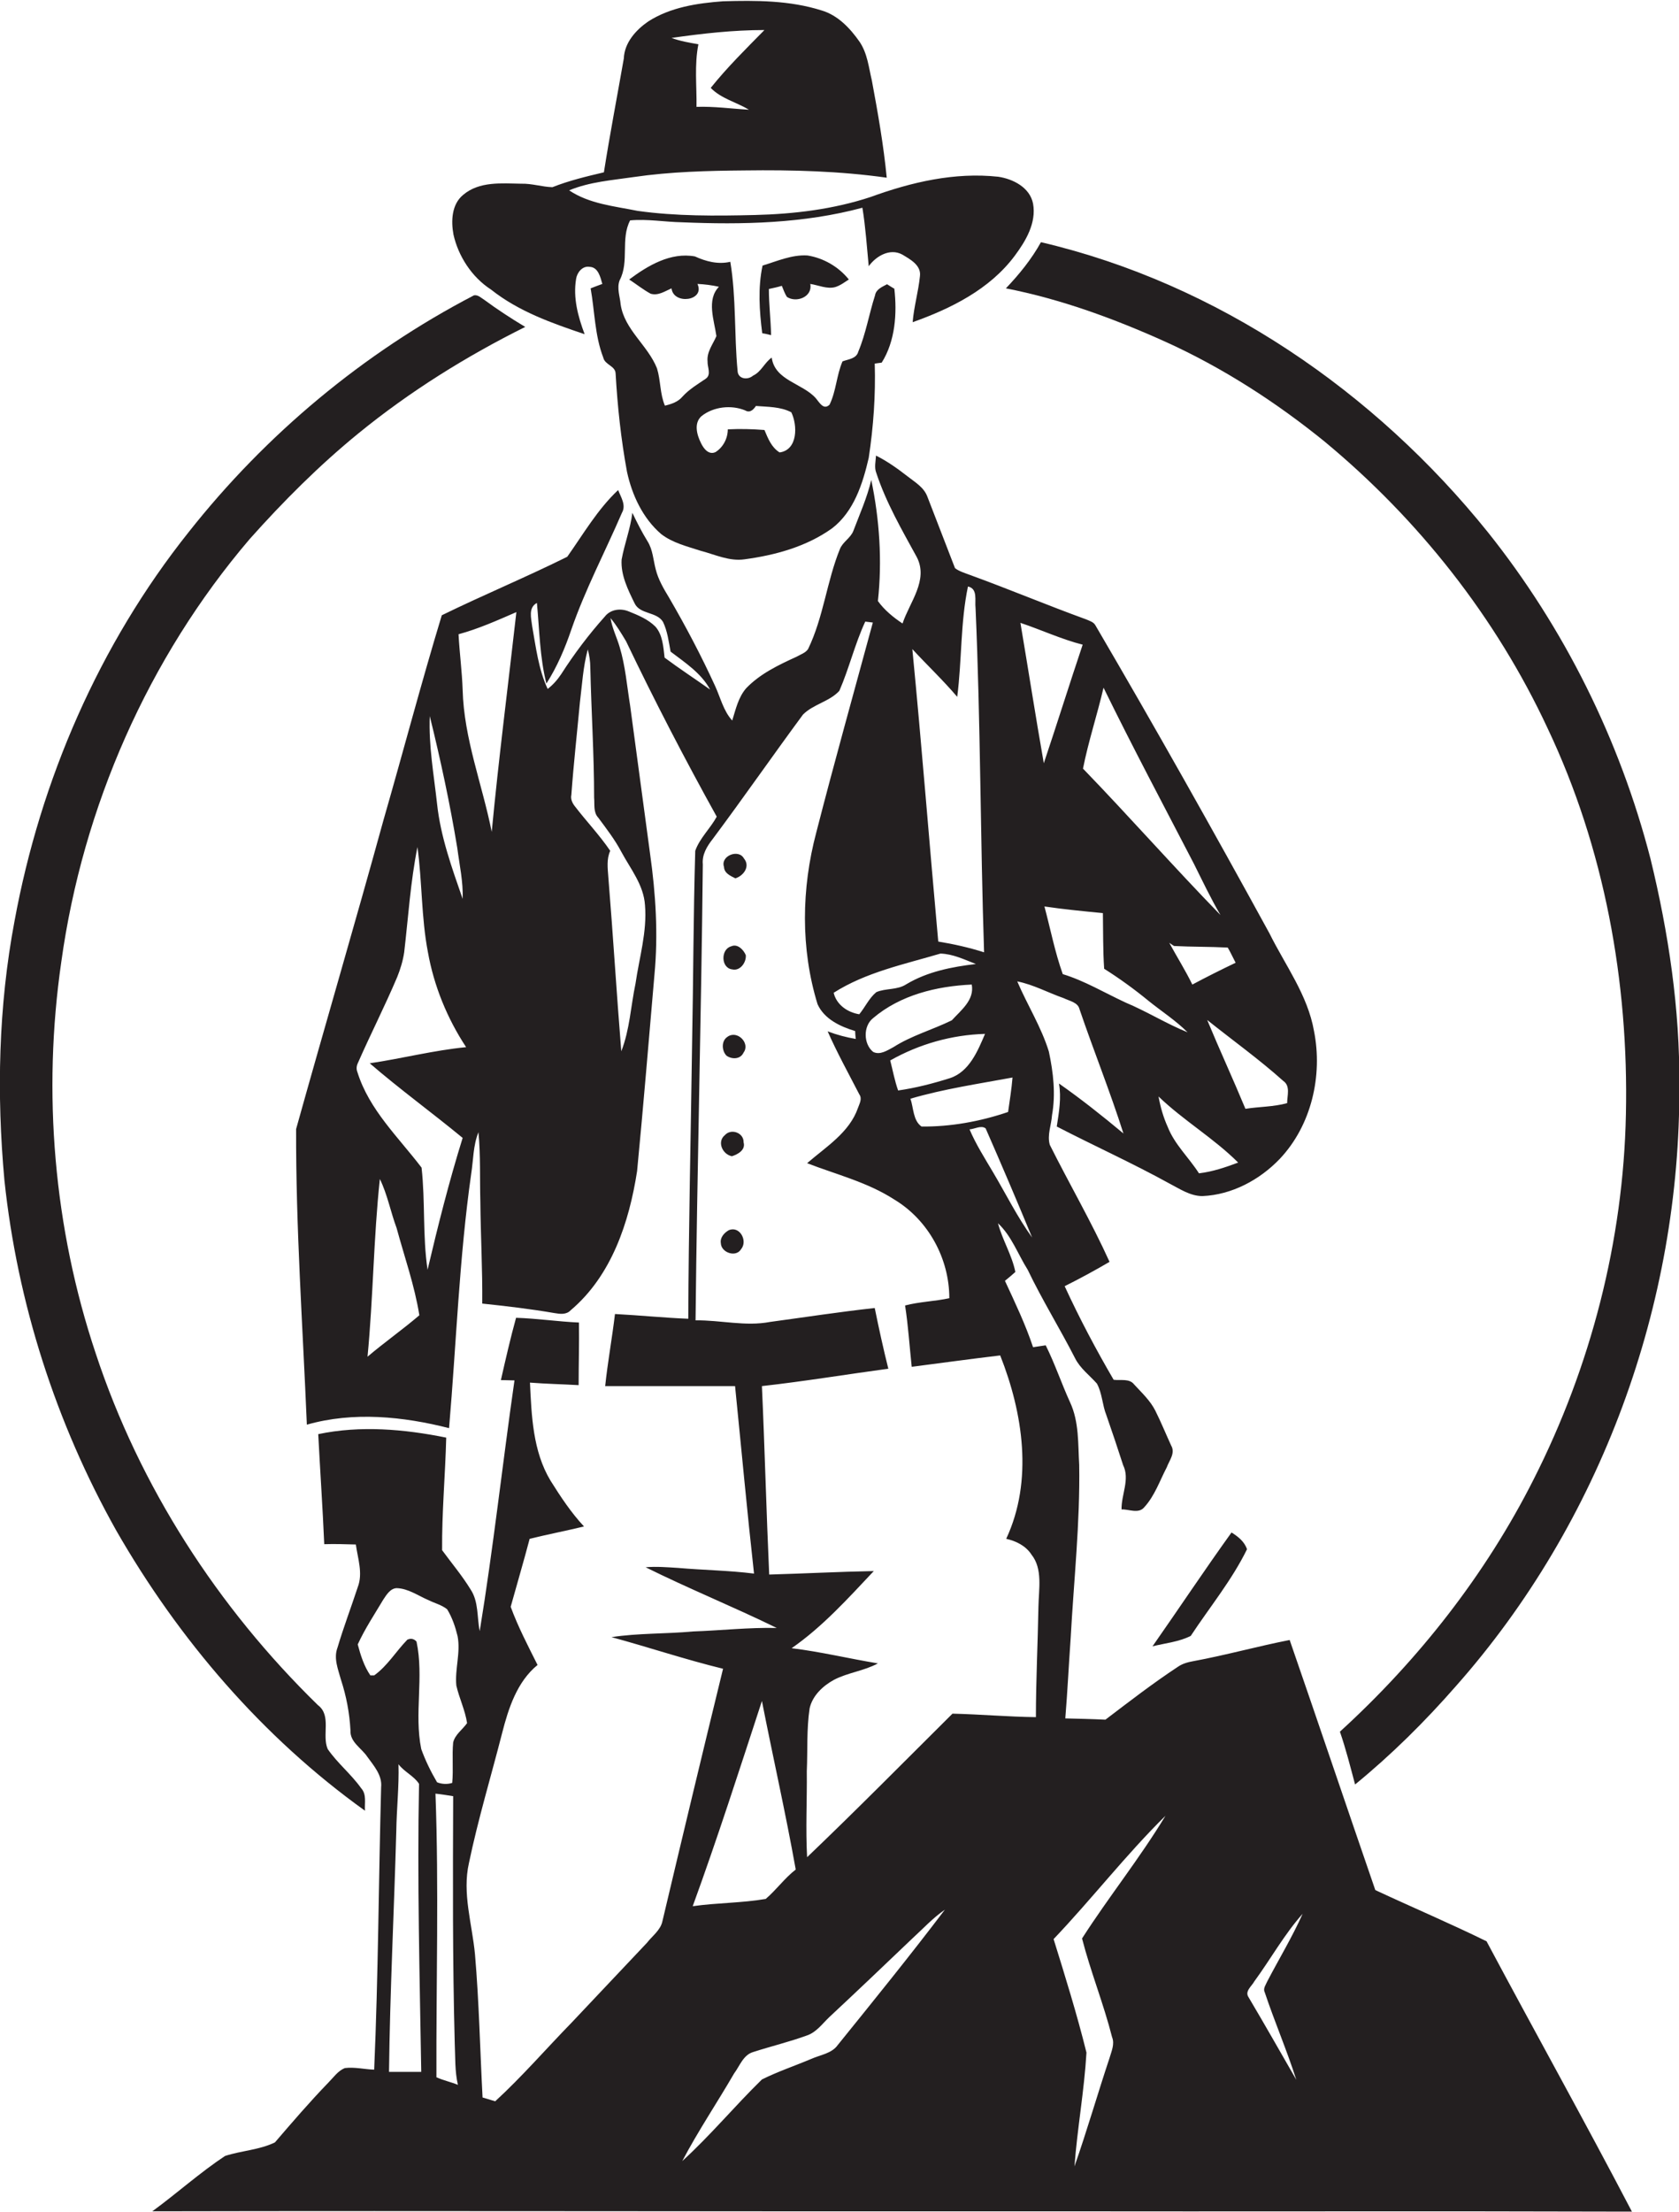
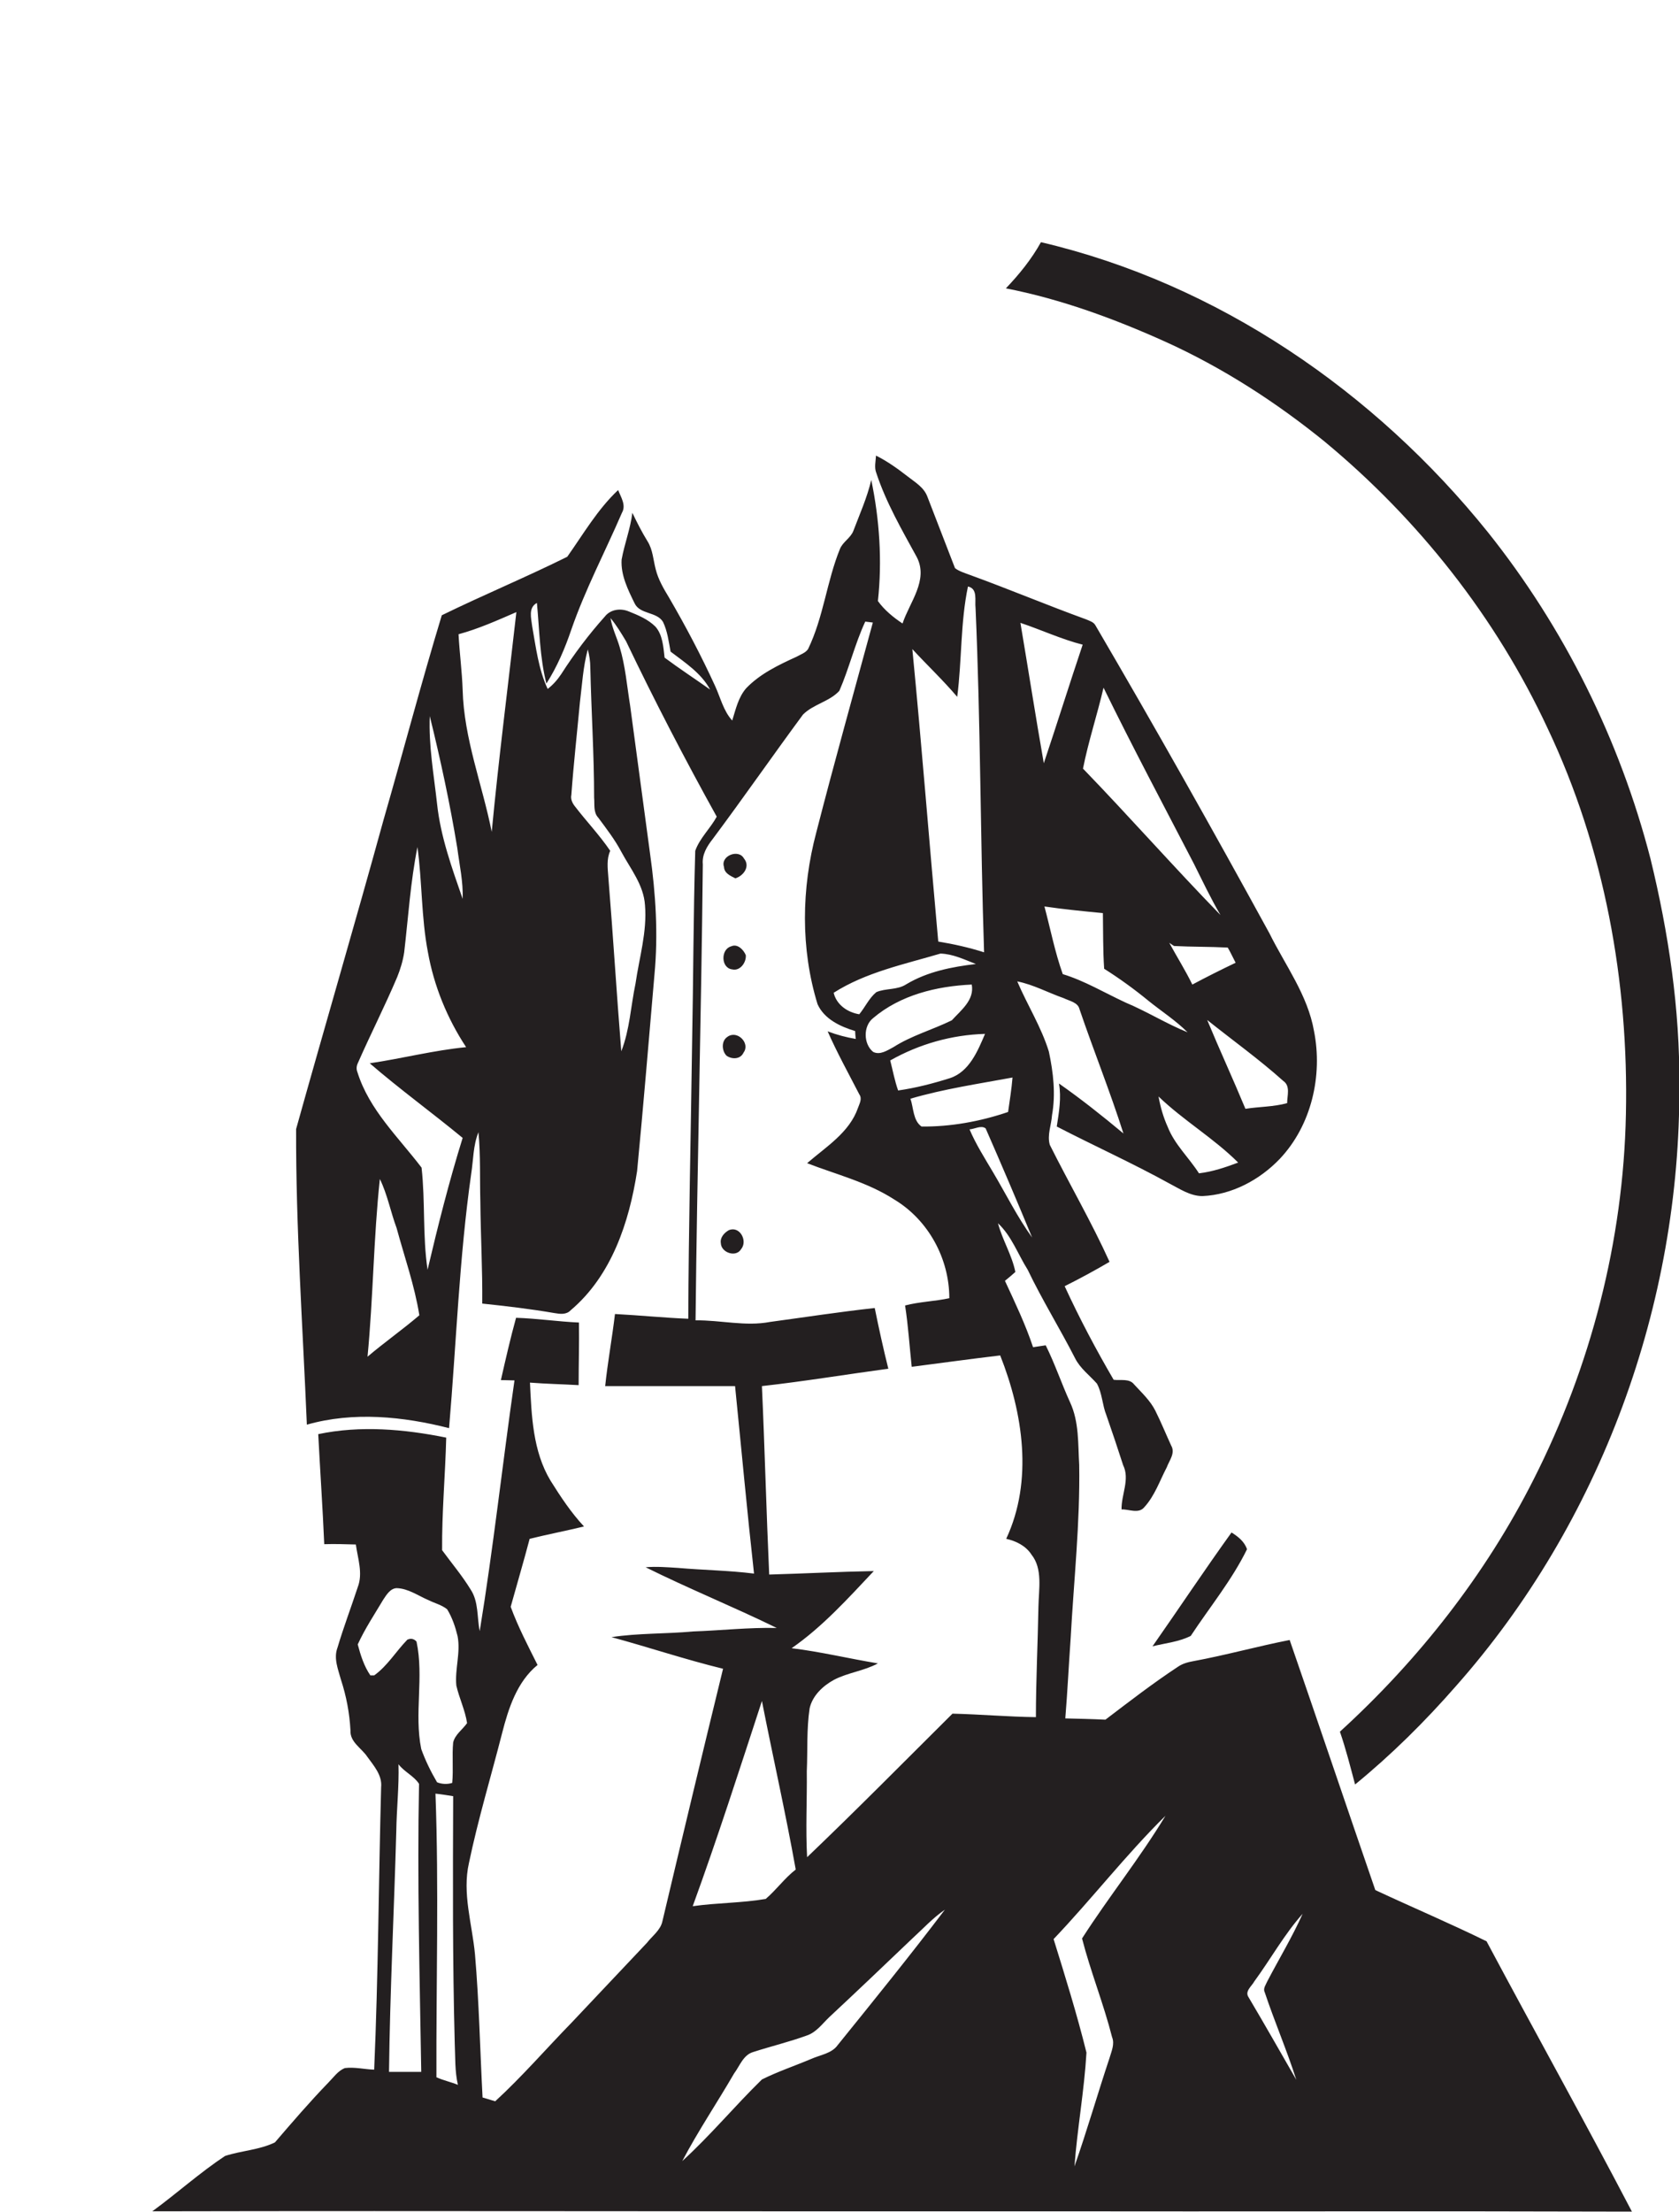
<svg xmlns="http://www.w3.org/2000/svg" version="1.1" id="Layer_1" x="0px" y="0px" viewBox="0 0 531.3 699.6" style="enable-background:new 0 0 531.3 699.6;" xml:space="preserve">
  <style type="text/css">
	.st0{fill:#231F20;}
</style>
  <g>
-     <path class="st0" d="M155.4,91.6c8.7,6.9,19.2,10.6,29.6,14.1c-2.1-5.6-3.7-11.5-2.7-17.5c0.3-2,2-4.2,4.3-3.8   c2.7,0.1,3.4,3.3,4,5.4c-1.3,0.5-2.5,0.9-3.7,1.4c1.3,7.3,1.3,14.9,4,21.9c0.5,2.3,3.8,2.6,3.9,5c0.6,10.4,1.7,20.8,3.6,31.1   c1.6,7.4,5,14.7,10.8,19.7c3.6,2.8,8.2,3.9,12.5,5.3c4.6,1.2,9.1,3.4,13.9,2.7c9.7-1.3,19.6-4,27.7-9.8c6.9-5.3,9.7-14.1,11.6-22.3   c1.5-9.9,2.2-19.9,1.9-29.8c0.5-0.1,1.6-0.2,2.2-0.3c4.3-6.8,4.9-15.6,4-23.4c-0.6-0.3-1.8-1.1-2.3-1.4c-1.5,0.8-3.5,1.6-3.8,3.5   c-1.9,5.9-2.9,12.1-5.3,17.8c-0.6,2.3-3.2,2.4-5,3.1c-1.9,4.4-2,9.4-4.1,13.7c-1.9,1.8-3.2-0.7-4.3-2c-4.2-4.8-13-5.6-14-12.9   c-2.3,1.6-3.3,4.5-5.9,5.7c-1.7,1.5-4.8,1.1-4.9-1.5c-1.1-11.5-0.4-23-2.3-34.5c-3.9,0.9-7.7-0.1-11.2-1.7   c-7.7-1.4-14.9,2.9-20.8,7.3c2.3,1.5,4.4,3.2,6.8,4.5c2.4,0.7,4.5-0.8,6.6-1.7c0.6,5.3,10.7,4,8.2-1.4c2.3,0.1,4.6,0.4,6.8,0.9   c-4,4.1-1.5,10.6-0.8,15.6c-1.1,2.6-3.1,5-2.8,8c-0.1,1.8,1.3,4.2-0.6,5.5c-2.5,1.7-5.2,3.3-7.3,5.6c-1.4,1.7-3.5,2.4-5.6,2.9   c-1.6-3.8-1.3-7.9-2.5-11.8c-2.9-7.3-10.3-12.2-11.5-20.2c-0.2-2.5-1.3-5.2-0.3-7.7c3.1-5.9,0.2-13,3.3-18.9   c5.5-0.5,10.9,0.5,16.4,0.6c19.1,0.8,38.5,0.4,57.1-4.6c1,6.1,1.4,12.3,2,18.5c2.3-3.2,6.7-5.8,10.6-3.7c2.5,1.5,6.1,3.4,5.6,6.9   c-0.5,4.9-1.9,9.6-2.3,14.5c12.1-4.3,24.4-10.4,32.3-21c3.5-4.7,6.9-10.4,5.8-16.5c-1-5.1-6.3-7.8-11-8.5   c-13.8-1.5-27.5,1.7-40.4,6.4c-11.8,3.9-24.3,5.4-36.7,5.7c-12.4,0.3-24.8,0.4-37-1.3c-7.4-1.5-15.3-2.2-21.7-6.5   c6.5-2.7,13.6-3.2,20.4-4.2c11.6-1.7,23.4-2,35.2-2.1c15-0.2,30,0.2,44.9,2.3c-1-10.3-2.8-20.5-4.7-30.7c-1-4.2-1.4-8.6-3.9-12.3   c-3-4.3-6.9-8.4-12-9.9c-10.1-3.2-20.8-3.2-31.2-2.9c-8.2,0.6-16.7,1.9-23.7,6.4c-3.9,2.7-7.5,6.7-7.7,11.7   c-2.1,12-4.4,23.9-6.3,36c-5.5,1.3-11,2.6-16.3,4.7c-3.3-0.1-6.5-1.2-9.9-1.1c-6.2-0.1-13.2-0.8-18.3,3.5c-3.7,3-3.9,8.3-3.1,12.6   C145,80.9,149.2,87.6,155.4,91.6z M222,131.6c3.8-3,9.4-3.6,13.8-1.8c1.5,0.9,2.6-0.2,3.4-1.4c3.7,0.3,7.8,0.2,11.2,2   c2,4.1,2.1,11.9-3.7,12.7c-2.6-1.6-3.7-4.5-4.8-7.1c-3.9-0.3-7.7-0.4-11.6-0.2c0,2.9-1.5,5.7-3.9,7.2c-2.2,1-3.8-1.2-4.6-2.9   C220.5,137.5,219.5,133.8,222,131.6z M241.9,9.5c-5.8,5.9-11.8,11.8-17,18.3c3.3,3.4,8.1,4.5,12.1,6.9c-5.5-0.3-11-1.1-16.6-0.9   c0.1-6.6-0.7-13.3,0.6-19.8c-2.9-0.5-5.8-1-8.5-2C222.2,10.6,232.1,9.5,241.9,9.5z" />
    <path class="st0" d="M368.8,108.1c18.1,8.2,35,19.1,50.4,31.6c29.7,24.6,54.2,55.6,70.5,90.6c18,37.9,25.7,80.3,24.8,122.1   c-0.8,40-11.1,79.8-29.2,115.5C470.1,498,448.9,525,424,547.7c1.9,5.5,3.3,11.1,4.8,16.7c11.5-9.4,22.1-19.9,31.9-31.1   c45.9-51.8,71.1-120.9,70.7-190c0.2-24.1-3.4-48.2-9.1-71.6c-9.7-37.6-27.3-73.1-51.5-103.4c-35.8-44.5-85.5-78.6-141.4-91.7   c-3,5.4-6.9,10.2-11.1,14.6C335.7,94.6,352.6,100.8,368.8,108.1z" />
-     <path class="st0" d="M264.3,90.8c1.6-0.5,2.9-1.5,4.3-2.4c-3.2-4-8-6.8-13.1-7.6c-4.9-0.3-9.6,1.8-14.2,3.2c-1.5,7-1,14.4-0.1,21.4   c0.7,0.1,2.1,0.4,2.8,0.6c-0.1-4.9-0.7-9.7-0.7-14.6c1.4-0.3,2.8-0.6,4.1-1c0.5,1.2,0.9,2.4,1.6,3.5c3,2,8.2,0,7.4-4.1   C259,90.2,261.7,91.5,264.3,90.8z" />
-     <path class="st0" d="M115.5,572.7c-0.2-2.4,0.6-5.1-1.2-7.1c-3.2-4.5-7.5-7.9-10.6-12.4c-1.9-4.4,1.3-10.6-3.1-13.9   c-31.7-30.9-56.4-69.1-70.3-111.2C17,388.4,13.4,345.6,19.4,304.2c6.8-49,27.5-96.1,59.6-133.7c10.7-12,22.1-23.4,34.5-33.5   c16.2-13.2,34-24.3,52.7-33.6c-4.5-2.7-8.8-5.5-13-8.6c-1-0.6-1.9-1.6-3.2-1.4c-35,18.2-65.9,44-90.3,74.9   c-28.3,35.5-46.9,78.4-55.1,123c-5.1,27-5.7,54.7-3.2,82c4.1,38.8,16.3,76.8,35.4,110.8C56.6,518.6,83.1,549.5,115.5,572.7z" />
    <path class="st0" d="M435.2,597.8c-9.1-26.4-18-52.8-27.1-79.1c-10.2,2-20.2,4.8-30.5,6.7c-1.7,0.3-3.5,0.8-4.9,1.8   c-7.9,5.2-15.4,11-22.9,16.7c-4.2-0.2-8.5-0.3-12.7-0.4c0.7-8.5,1.1-17,1.7-25.4c1-18.3,3-36.5,2.7-54.8c-0.4-6.6,0-13.6-2.9-19.8   c-2.7-5.9-4.8-12.2-7.7-18c-1.3,0.2-2.7,0.4-4,0.6c-2.4-7.2-5.7-14.1-8.9-21c1.1-0.9,2.2-1.8,3.3-2.8c-1.1-5.4-4.1-10.1-5.5-15.4   c4.3,4,6.3,9.8,9.4,14.7c4.6,9.6,10.2,18.6,15,28c1.6,3.2,4.6,5.4,6.9,8c1.7,3.1,1.7,6.8,3,10c1.8,5.2,3.6,10.5,5.3,15.8   c2.2,4.5-0.6,9.3-0.5,14c2.3-0.1,5.4,1.5,7.2-0.7c3.3-3.6,4.9-8.4,7.1-12.6c0.8-2.2,2.8-4.5,1.4-6.9c-1.7-3.7-3.2-7.4-5-11   c-1.6-3.2-4.3-5.7-6.7-8.3c-1.5-2-4.3-1.2-6.5-1.5c-5.6-9.6-10.8-19.4-15.5-29.6c4.8-2.4,9.6-5,14.2-7.7   c-5.7-12.6-12.7-24.6-18.9-37c-0.9-3.1,0.5-6.3,0.7-9.4c1.2-6.7,0.4-13.5-1-20.1c-2.4-7.8-6.8-14.7-10-22.2c5.1,1,9.8,3.6,14.7,5.3   c1.8,0.9,4.5,1.3,5,3.5c4.5,13.2,9.7,26.1,13.9,39.3c-6.6-5.5-13.4-10.9-20.4-15.8c0.8,4.5,0,9.1-0.7,13.6   c11.8,6.1,24,11.6,35.6,18c3.3,1.7,6.6,4,10.5,4c9.3-0.4,18.1-5.1,24.5-11.8c10-10.6,13.6-26.3,10.8-40.4   c-2-11.4-9.1-20.8-14.1-30.9c-17.9-32.7-36.2-65.2-55-97.3c-0.6-1.2-1.9-1.5-3-2c-12.4-4.5-24.5-9.6-36.9-14.1   c-1.6-0.6-3.3-1.1-4.6-2.1c-2.9-7.5-5.8-15-8.7-22.5c-1.1-3.1-4-4.7-6.4-6.6c-3.1-2.4-6.3-4.7-9.9-6.5c-0.1,1.8-0.6,3.8,0.1,5.5   c3.1,9.4,8.1,18,12.8,26.6c3.8,7.3-2.3,14.3-4.5,21c-2.9-1.9-5.8-4.3-7.8-7.1c1.4-12.8,0.5-25.8-2.1-38.3   c-1.3,5.6-3.7,10.9-5.7,16.2c-0.9,2.2-3.3,3.4-4.2,5.6c-4.2,10.3-5.2,21.6-10.1,31.7c-0.8,1.2-2.4,1.7-3.6,2.4   c-5.7,2.6-11.6,5.4-16,10c-2.5,2.9-3.3,6.7-4.4,10.2c-2.8-3.1-3.7-7.2-5.4-10.9c-4.4-9.6-9.3-18.9-14.6-28   c-1.7-2.8-3.4-5.7-4.2-8.9c-0.8-3-0.9-6.2-2.6-8.9c-1.8-2.9-3.3-5.9-4.8-9c-0.6,5-2.5,9.8-3.4,14.8c-0.3,4.9,2,9.5,4.1,13.8   c1.7,3.6,7,2.6,9,5.9c1.4,2.9,1.8,6.2,2.4,9.4c4.6,3.5,9.7,6.8,12.5,12c-4.8-3.4-9.7-6.6-14.4-10.1c-0.4-3.4-0.6-7.2-2.9-9.8   c-2.3-2.3-5.4-3.6-8.4-4.8c-2.6-1.1-5.8-0.7-7.6,1.6c-5.1,5.7-9.7,11.8-13.8,18.2c-1.2,1.8-2.6,3.4-4.3,4.7   c-2.9-6.2-3.7-13.1-4.9-19.8c-0.3-2.6-1.3-5.9,1.5-7.4c0.8,8.5,0.9,17.2,3,25.5c3.4-5.3,5.9-11.2,7.9-17.1   c4.4-12.7,10.7-24.6,16-36.9c1.4-2.4-0.3-4.9-1.2-7.2c-6.5,6.1-11,13.9-16.1,21.1c-13.1,6.5-26.6,12.1-39.7,18.5   c-6.5,21.4-12.2,43.1-18.4,64.6c-9,32.7-18.6,65.3-27.7,97.9c-0.1,31.2,2.1,62.3,3.4,93.5c14.7-4.2,30.5-2.6,45,1.1   c2.3-26.8,3.2-53.7,7-80.4c0.7-4.4,0.6-9,2.3-13.2c0.7,7.3,0.4,14.7,0.6,22c0.1,10.7,0.7,21.4,0.6,32.2c7.6,0.8,15.3,1.7,22.8,3   c1.8,0.3,3.8,0.6,5.2-0.9c12.9-10.9,18.5-27.8,21-44c2-20.7,3.7-41.4,5.5-62.2c1.2-12.7,0.4-25.5-1.4-38.2   c-2.1-15.6-4.2-31.2-6.3-46.8c-1-6.2-1.5-12.5-3.3-18.5c-0.9-3.1-2.4-6-2.9-9.2c1.9,2.3,3.4,4.8,4.9,7.3   c9,18.8,18.6,37.3,28.7,55.5c-2,3.7-5.4,6.8-6.8,10.8c-0.6,20.4-0.6,40.7-1,61.1c-0.4,29-1.1,58-1.2,86.9   c-7.7-0.3-15.4-1.1-23.2-1.5c-0.9,7.6-2.3,15.2-3.1,22.8c13.7,0,27.4,0,41.1,0c2,19.8,3.8,39.5,6,59.3c-8-1-16.1-1.1-24.1-1.8   c-3.4-0.2-6.8-0.5-10.2-0.2c13.7,6.8,27.8,12.5,41.5,19.2c-8.9-0.2-17.7,0.8-26.5,1.1c-8.6,0.8-17.3,0.5-25.8,1.8   c11.8,3.2,23.4,7.1,35.3,10c-6.5,26.6-12.9,53.3-19.2,79.9c-0.6,2.8-3.2,4.6-4.9,6.8c-7.9,8.4-15.9,16.8-23.8,25.2   c-8.1,8.3-15.7,17.1-24.2,24.9c-1.3-0.4-2.6-0.8-4-1.2c-0.8-15.1-1.1-30.2-2.4-45.3c-0.9-9.6-4.1-19.3-1.9-28.9   c2.9-13.9,7-27.4,10.5-41.1c2-7.8,4.7-16.2,11.2-21.5c-3-6-6.2-12.1-8.5-18.4c2-7.2,4.1-14.3,6-21.5c5.7-1.4,11.4-2.5,17.2-3.9   c-4.1-4.4-7.4-9.4-10.6-14.5c-5.6-9.3-6-20.5-6.5-31c5.1,0.4,10.2,0.5,15.4,0.8c0-6.6,0.2-13.2,0.1-19.8   c-6.7-0.3-13.3-1.3-19.9-1.5c-1.8,6.5-3.3,13.1-4.8,19.7c1.4,0,2.9,0.1,4.3,0.1c-3.8,26.4-6.7,53-11,79.3   c-0.9-4.4-0.3-9.3-2.9-13.2c-2.7-4.4-6-8.3-9-12.4c-0.1-11.9,1-23.8,1.3-35.6c-13.3-2.7-27.2-3.9-40.5-1.1   c0.6,11.6,1.4,23.2,1.9,34.8c3.3-0.1,6.7,0,10,0.1c0.6,4.4,2.3,9.1,0.6,13.5c-2.1,6.4-4.5,12.7-6.4,19.1c-1.3,3.4,0.2,6.9,1.1,10.2   c1.7,5.2,2.7,10.5,3,16c-0.2,3.7,3.5,5.6,5.3,8.3c2.1,2.9,4.8,5.9,4.4,9.7c-0.8,29.8-0.9,59.6-2.2,89.3c-3.1-0.1-6.2-0.9-9.3-0.5   c-2.2,0.9-3.6,3-5.2,4.6c-5.9,6.1-11.4,12.5-16.9,18.9c-4.9,2.4-10.6,2.6-15.8,4.3c-8,5.3-15.2,11.8-23,17.5   c93.7-0.2,187.4,0.1,281.1,0c62.4,0.1,124.8-0.1,187.1,0.1c-15-28.7-30.8-57-46-85.5C459,608.4,447,603.3,435.2,597.8z    M336.3,308.1c-2.5-7-3.9-14.3-5.8-21.4c6.1,0.9,12.3,1.5,18.5,2.1c0.1,5.9,0,11.7,0.4,17.6c4.9,3.1,9.6,6.5,14.1,10.2   c4.1,3.3,8.6,6.2,12.3,9.9c-6.7-2.7-12.9-6.6-19.6-9.4C349.5,314,343.2,310.2,336.3,308.1z M379.4,371.1c-3.2-5-7.7-9.1-9.9-14.7   c-1.4-3.1-2.3-6.3-2.9-9.6c7.9,7.6,17.5,13.2,25.2,20.9C387.8,369.2,383.7,370.6,379.4,371.1z M406.1,341.9c2.3,1.6,1.2,4.6,1.2,7   c-4.3,1.2-8.8,1.1-13.2,1.8c-3.9-9.4-8.2-18.7-12.1-28.1C390,329,398.4,335,406.1,341.9z M391,304.5c-4.6,2.2-9.2,4.5-13.7,6.9   c-2.2-4.5-4.9-8.8-7.3-13.2l1.5,1c5.6,0.3,11.3,0.2,17,0.5C389.4,301.2,390.1,302.8,391,304.5z M349.2,217.5   c9.2,18.8,19,37.2,28.6,55.7c2.7,5.4,5.3,10.9,8.4,16.2c-14.8-15.2-28.8-31.1-43.5-46.3C344.4,234.5,347.2,226.1,349.2,217.5z    M342.6,203.9c-4.2,12.5-8.1,25-12.3,37.5c-2.6-14.8-4.9-29.6-7.4-44.4C329.5,199.2,335.9,202.2,342.6,203.9z M136,226.5   c3.4,13.8,6.4,27.7,8.7,41.7c0.7,5.4,1.9,10.7,1.7,16.1c-3.4-9.8-7-19.7-8.1-30.1C137.3,245.1,135.6,235.8,136,226.5z M116.3,429.1   c1.8-18.7,1.9-37.5,3.9-56.2c2.4,4.9,3.4,10.4,5.3,15.5c2.5,9.2,5.7,18.2,7.2,27.6C127.3,420.6,121.6,424.6,116.3,429.1z    M146.4,359.9c-4.3,13.8-7.8,27.7-11.1,41.7c-1.6-10.7-0.7-21.6-1.9-32.3c-7.3-9.6-16.6-18.3-20.3-30.2c-0.4-1-0.3-2,0.2-3   c4-9.1,8.5-17.9,12.4-27.1c1-2.5,1.8-5.1,2.2-7.8c1.3-11.1,2-22.4,4.2-33.3c1.5,11,1.2,22.3,3.3,33.2c1.9,10.7,6.1,21,12.1,30.1   c-10.3,1-20.3,3.6-30.5,5.1C126.5,344.5,136.7,351.9,146.4,359.9z M155.6,263.1c-3-15-8.8-29.5-9.2-44.9c-0.2-5.9-1-11.8-1.3-17.6   c6.3-1.7,12.3-4.4,18.3-7C160.8,216.7,157.8,239.9,155.6,263.1z M196.6,269.4c2.9,5.4,7.1,10.5,7.5,16.9c0.7,8.4-1.8,16.5-3,24.8   c-1.5,7.1-1.8,14.5-4.5,21.4c-1.5-18.4-2.6-36.8-4.1-55.1c-0.2-2.8-0.6-5.7,0.6-8.3c-3.4-5-7.6-9.4-11.2-14.1   c-0.8-1-1.4-2.3-1.1-3.6c0.7-9.7,1.8-19.5,2.7-29.2c0.7-5.6,1-11.3,2.5-16.8c0.5,1.9,0.8,3.8,0.8,5.8c0.3,13.7,1.2,27.4,1.2,41.1   c0.2,2.1-0.3,4.6,1.3,6.3C191.9,262.1,194.6,265.6,196.6,269.4z M123.1,655.3c0.3-25.4,1.6-50.7,2.3-76.1   c0.1-7.1,0.9-14.1,0.7-21.2c1.8,2.4,4.9,3.7,6.5,6.2c-0.6,30.4,0.2,60.8,0.7,91.1C129.9,655.3,126.5,655.3,123.1,655.3z M138.1,657   c-0.1-29.9,0.8-59.8-0.3-89.7c1.9,0.2,3.7,0.5,5.6,0.8c-0.1,26.1-0.2,52.2,0.5,78.3c0.2,4.3,0,8.7,1,13   C142.7,658.5,140.3,658,138.1,657z M143.4,551.1c-0.4,4.2,0.1,8.5-0.3,12.8c-1.5,0.5-3.4,0.4-4.8-0.2c-2-3.4-3.7-6.9-5-10.5   c-2.3-11.2,0.9-22.8-1.5-34c-0.8-0.9-1.8-1.1-2.9-0.6c-3.6,3.7-6.3,8.3-10.5,11.3c-0.3,0-0.9,0-1.2,0c-2-2.9-3.1-6.4-4-9.8   c2.3-5,5.3-9.5,8.1-14.2c1-1.5,2.2-3.5,4.2-3.6c3.7,0.1,6.8,2.4,10.1,3.8c2,1,4.2,1.5,5.9,2.9c1.6,2.6,2.6,5.6,3.3,8.5   c1,5.2-0.9,10.4-0.4,15.6c0.9,4,2.8,7.8,3.4,11.9C146.3,547.1,144,548.6,143.4,551.1z M326.6,391.4c-4.7-6.5-8.3-13.8-12.4-20.7   c-2.6-4.4-5.4-8.8-7.4-13.5c1.6-0.1,3.7-1.4,5.1-0.3C316.9,368.3,321.8,379.8,326.6,391.4z M319,351.7c-8.8,3-18.2,4.7-27.4,4.6   c-2.7-1.9-2.5-5.9-3.5-8.8c10.6-3.1,21.5-4.7,32.3-6.7C320.1,344.5,319.5,348.1,319,351.7z M300.6,341c-5.4,1.7-10.8,3.1-16.4,3.9   c-1.1-3.1-1.7-6.4-2.5-9.5c9.2-5.2,19.5-8.1,30-8.4C309.4,332.4,306.7,339,300.6,341z M276.3,332.7c-3.1-2.5-3.2-8.2,0-10.7   c8.6-7.3,20.1-10.1,31.2-10.6c0.9,4.9-3.4,8.1-6.3,11.3c-6.1,3-12.7,4.8-18.5,8.5C280.8,332.2,278.5,333.8,276.3,332.7z    M302.9,220.4c1.5-11.6,1-23.5,3.4-34.9c3.2,0.7,2.1,4.4,2.4,6.8c1.6,36.3,1.5,72.6,2.7,108.9c-4.7-1.5-9.6-2.6-14.5-3.4   c-2.8-30.8-5.2-61.7-8.2-92.5C293.4,210.4,298.4,215.1,302.9,220.4z M297.6,301.6c3.9,0.1,7.6,1.9,11.2,3.3   c-7.6,0.9-15.3,2.4-22,6.4c-2.9,1.9-6.5,1.2-9.5,2.5c-2.3,1.9-3.5,4.7-5.4,7c-3.7-0.6-7.2-3-8.1-6.8   C274,307.5,286.1,305,297.6,301.6z M241.1,538c3.5,17.8,7.5,35.4,10.7,53.3c-3.5,2.7-6.2,6.5-9.5,9.3c-7.6,1.3-15.4,1.2-23.1,2.3   C227,581.5,234,559.7,241.1,538z M265.1,646.8c-1.9,2.7-5.5,3.1-8.4,4.4c-5.2,2.2-10.6,4-15.6,6.5c-8.6,8.4-16.3,17.7-25.2,25.8   c5-9.5,11-18.4,16.4-27.7c1.8-2.4,2.9-5.9,6.1-6.8c5.6-1.8,11.4-3.2,16.9-5.2c3-1,4.9-3.7,7.1-5.8c8.8-8.2,17.5-16.5,26.2-24.8   c3.4-3.1,6.6-6.6,10.4-9.2C288,618.5,276.5,632.7,265.1,646.8z M328.6,508.2c-0.2,11.6-0.8,23.3-0.8,34.9   c-8.8-0.1-17.6-0.9-26.4-1.1c-15.3,15.2-30.4,30.5-46,45.4c-0.5-9,0-18.1-0.1-27.2c0.3-6.6-0.1-13.3,0.9-19.9c0.9-4,4.2-7.1,7.7-9   c4.4-2.3,9.5-2.8,13.9-5.2c-9.1-1.5-18.2-3.7-27.3-4.8c9.8-6.8,17.9-15.8,26-24.4c-11,0.2-22.1,0.8-33.1,1.1   c-0.9-19.9-1.4-39.8-2.3-59.6c13.4-1.5,26.7-3.7,40-5.5c-1.6-6.4-3-12.8-4.3-19.2c-11,1.2-22,2.9-33.1,4.4   c-7.8,1.5-15.7-0.6-23.6-0.5c0.5-48.1,1.8-96.1,2.3-144.2c-0.3-3.1,1.3-5.7,3.1-8c9.7-13,19-26.4,28.6-39.4   c3.3-3.3,8.4-4.1,11.5-7.5c3.1-7.1,4.9-14.8,8.2-21.9c0.6,0.1,1.8,0.2,2.4,0.3c-6,22.1-12.2,44.2-17.9,66.4   c-4.7,17.7-5,36.7,0.4,54.3c2.1,4.7,7.2,7.1,11.9,8.5c0,0.6,0.1,1.8,0.2,2.5c-3-0.5-6-1.3-8.9-2.4c3,6.8,6.6,13.3,10,19.9   c1,1.4,0.1,2.9-0.4,4.3c-2.7,7.8-10.1,12.3-16.1,17.5c9.3,3.6,19.1,6,27.6,11.5c10.8,6.5,17.4,18.7,17.4,31.2   c-4.6,1-9.4,1.1-14,2.3c1,6.4,1.4,12.9,2.1,19.4c9.3-1.2,18.7-2.5,28-3.6c7.2,18.2,10.5,39.6,1.9,58c3.1,0.7,6.2,2.2,8,5   C330,496.2,328.7,502.6,328.6,508.2z M351.9,644.3c0.9,2.2-0.2,4.5-0.8,6.6c-3.8,11.4-7.1,22.9-11.1,34.3c0.9-12,3.1-24,3.8-36   c-3-12.1-6.7-24-10.4-35.9c12.1-12.7,22.9-26.7,35.4-39c-8.1,13.4-18,25.7-26.4,38.8C345.1,623.6,349.2,633.7,351.9,644.3z    M400.2,630.1c3.1,9.3,7,18.3,10,27.7c-5-8.7-10-17.5-15.1-26.1c-1.3-1.9,1-3.5,1.8-5c5.2-7.1,9.5-14.9,15.3-21.4   c-3.3,7.4-7.5,14.3-11.2,21.4C400.6,627.7,399.6,628.9,400.2,630.1z" />
    <path class="st0" d="M229.1,274.2c0.1,2,2,2.8,3.6,3.6c2.6-0.8,4.8-3.8,2.7-6.3C233.7,268.4,227.9,270.7,229.1,274.2z" />
    <path class="st0" d="M231.4,299.3c-3.4,0.9-3.3,6.9,0.3,7.3c2.5,0.6,4.5-2.2,4.3-4.5C235.3,300.4,233.4,298.4,231.4,299.3z" />
    <path class="st0" d="M230.1,328c-1.9,1.3-1.7,4.4-0.2,5.9c1.7,1.2,4.4,1.2,5.4-1C237.5,329.9,233.2,325.6,230.1,328z" />
-     <path class="st0" d="M229.4,359c-2.6,2.1-0.8,6.1,2.2,6.7c1.9-0.6,4.4-2,3.7-4.4C235.4,358.3,231.4,356.8,229.4,359z" />
    <path class="st0" d="M230.6,389.1c-1.4,0.8-2.8,2.3-2.5,4.1c0.1,3,4.8,4.6,6.4,1.9C236.7,392.5,234.1,387.6,230.6,389.1z" />
    <path class="st0" d="M364.7,520.7c4-1,8.4-1.4,12.1-3.3c6-9.1,13-17.6,17.8-27.4c-0.8-2.4-2.8-4-4.9-5.3   C381.2,496.5,373.1,508.7,364.7,520.7z" />
  </g>
</svg>